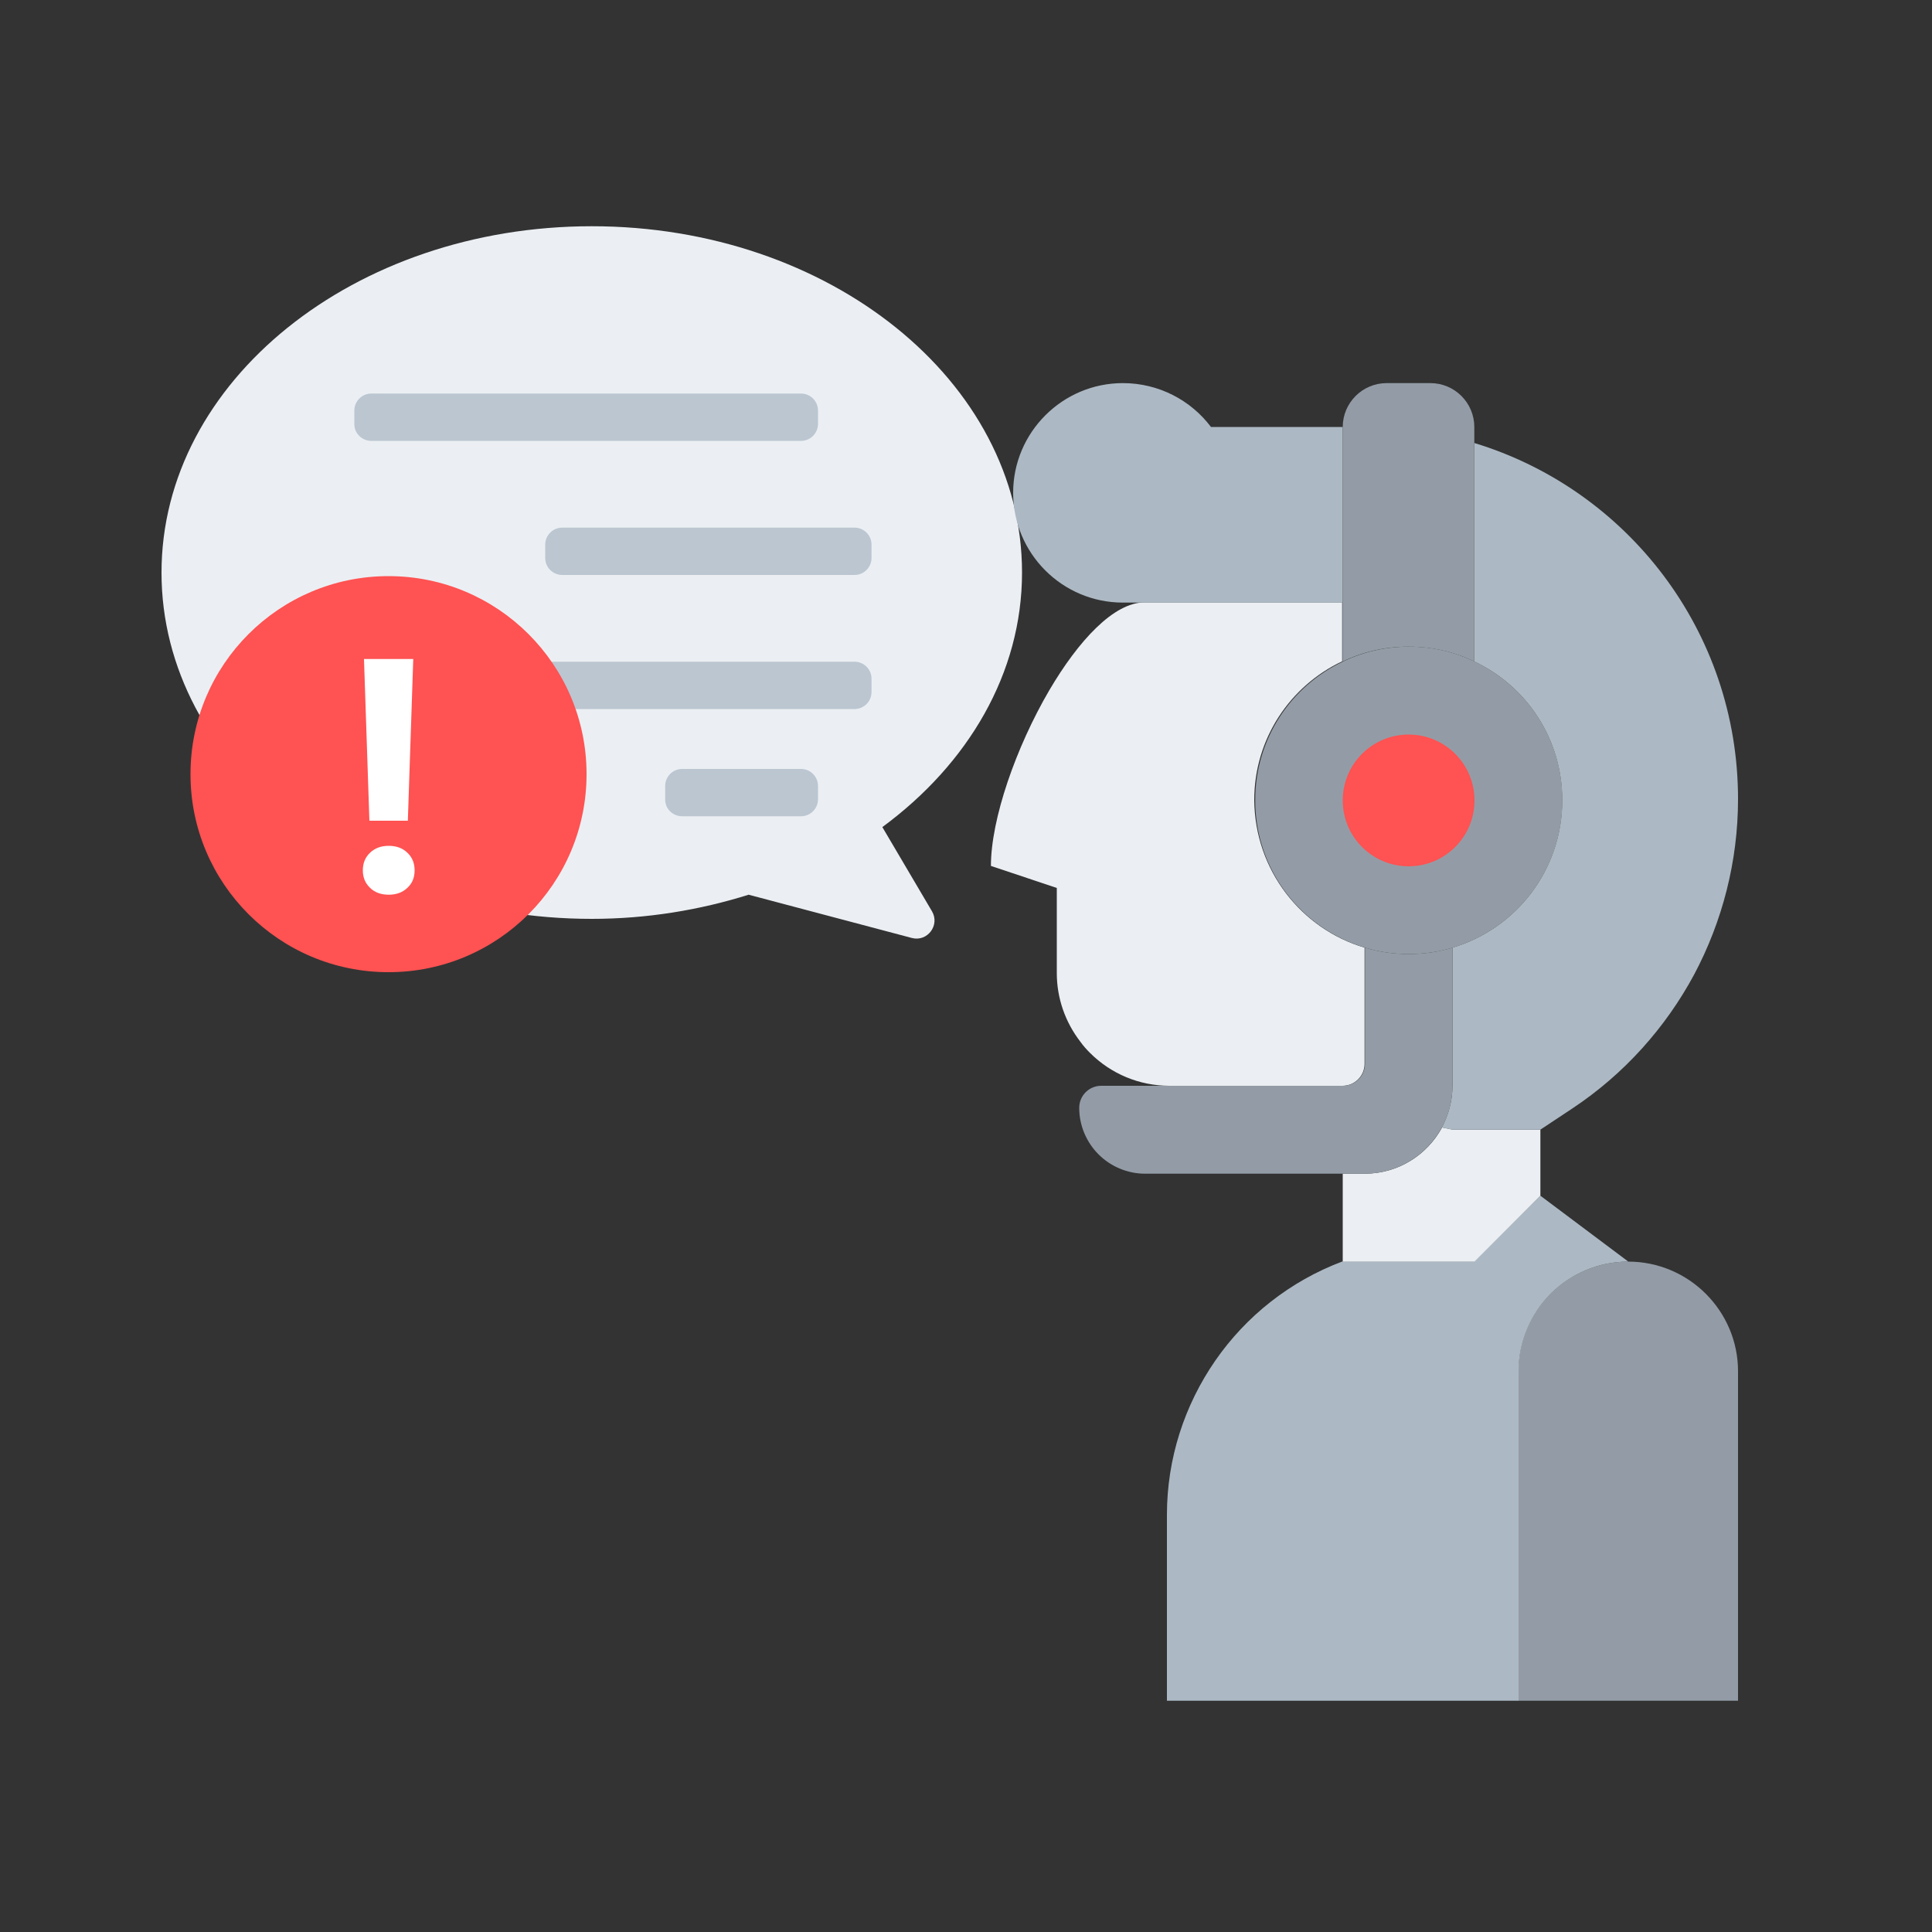
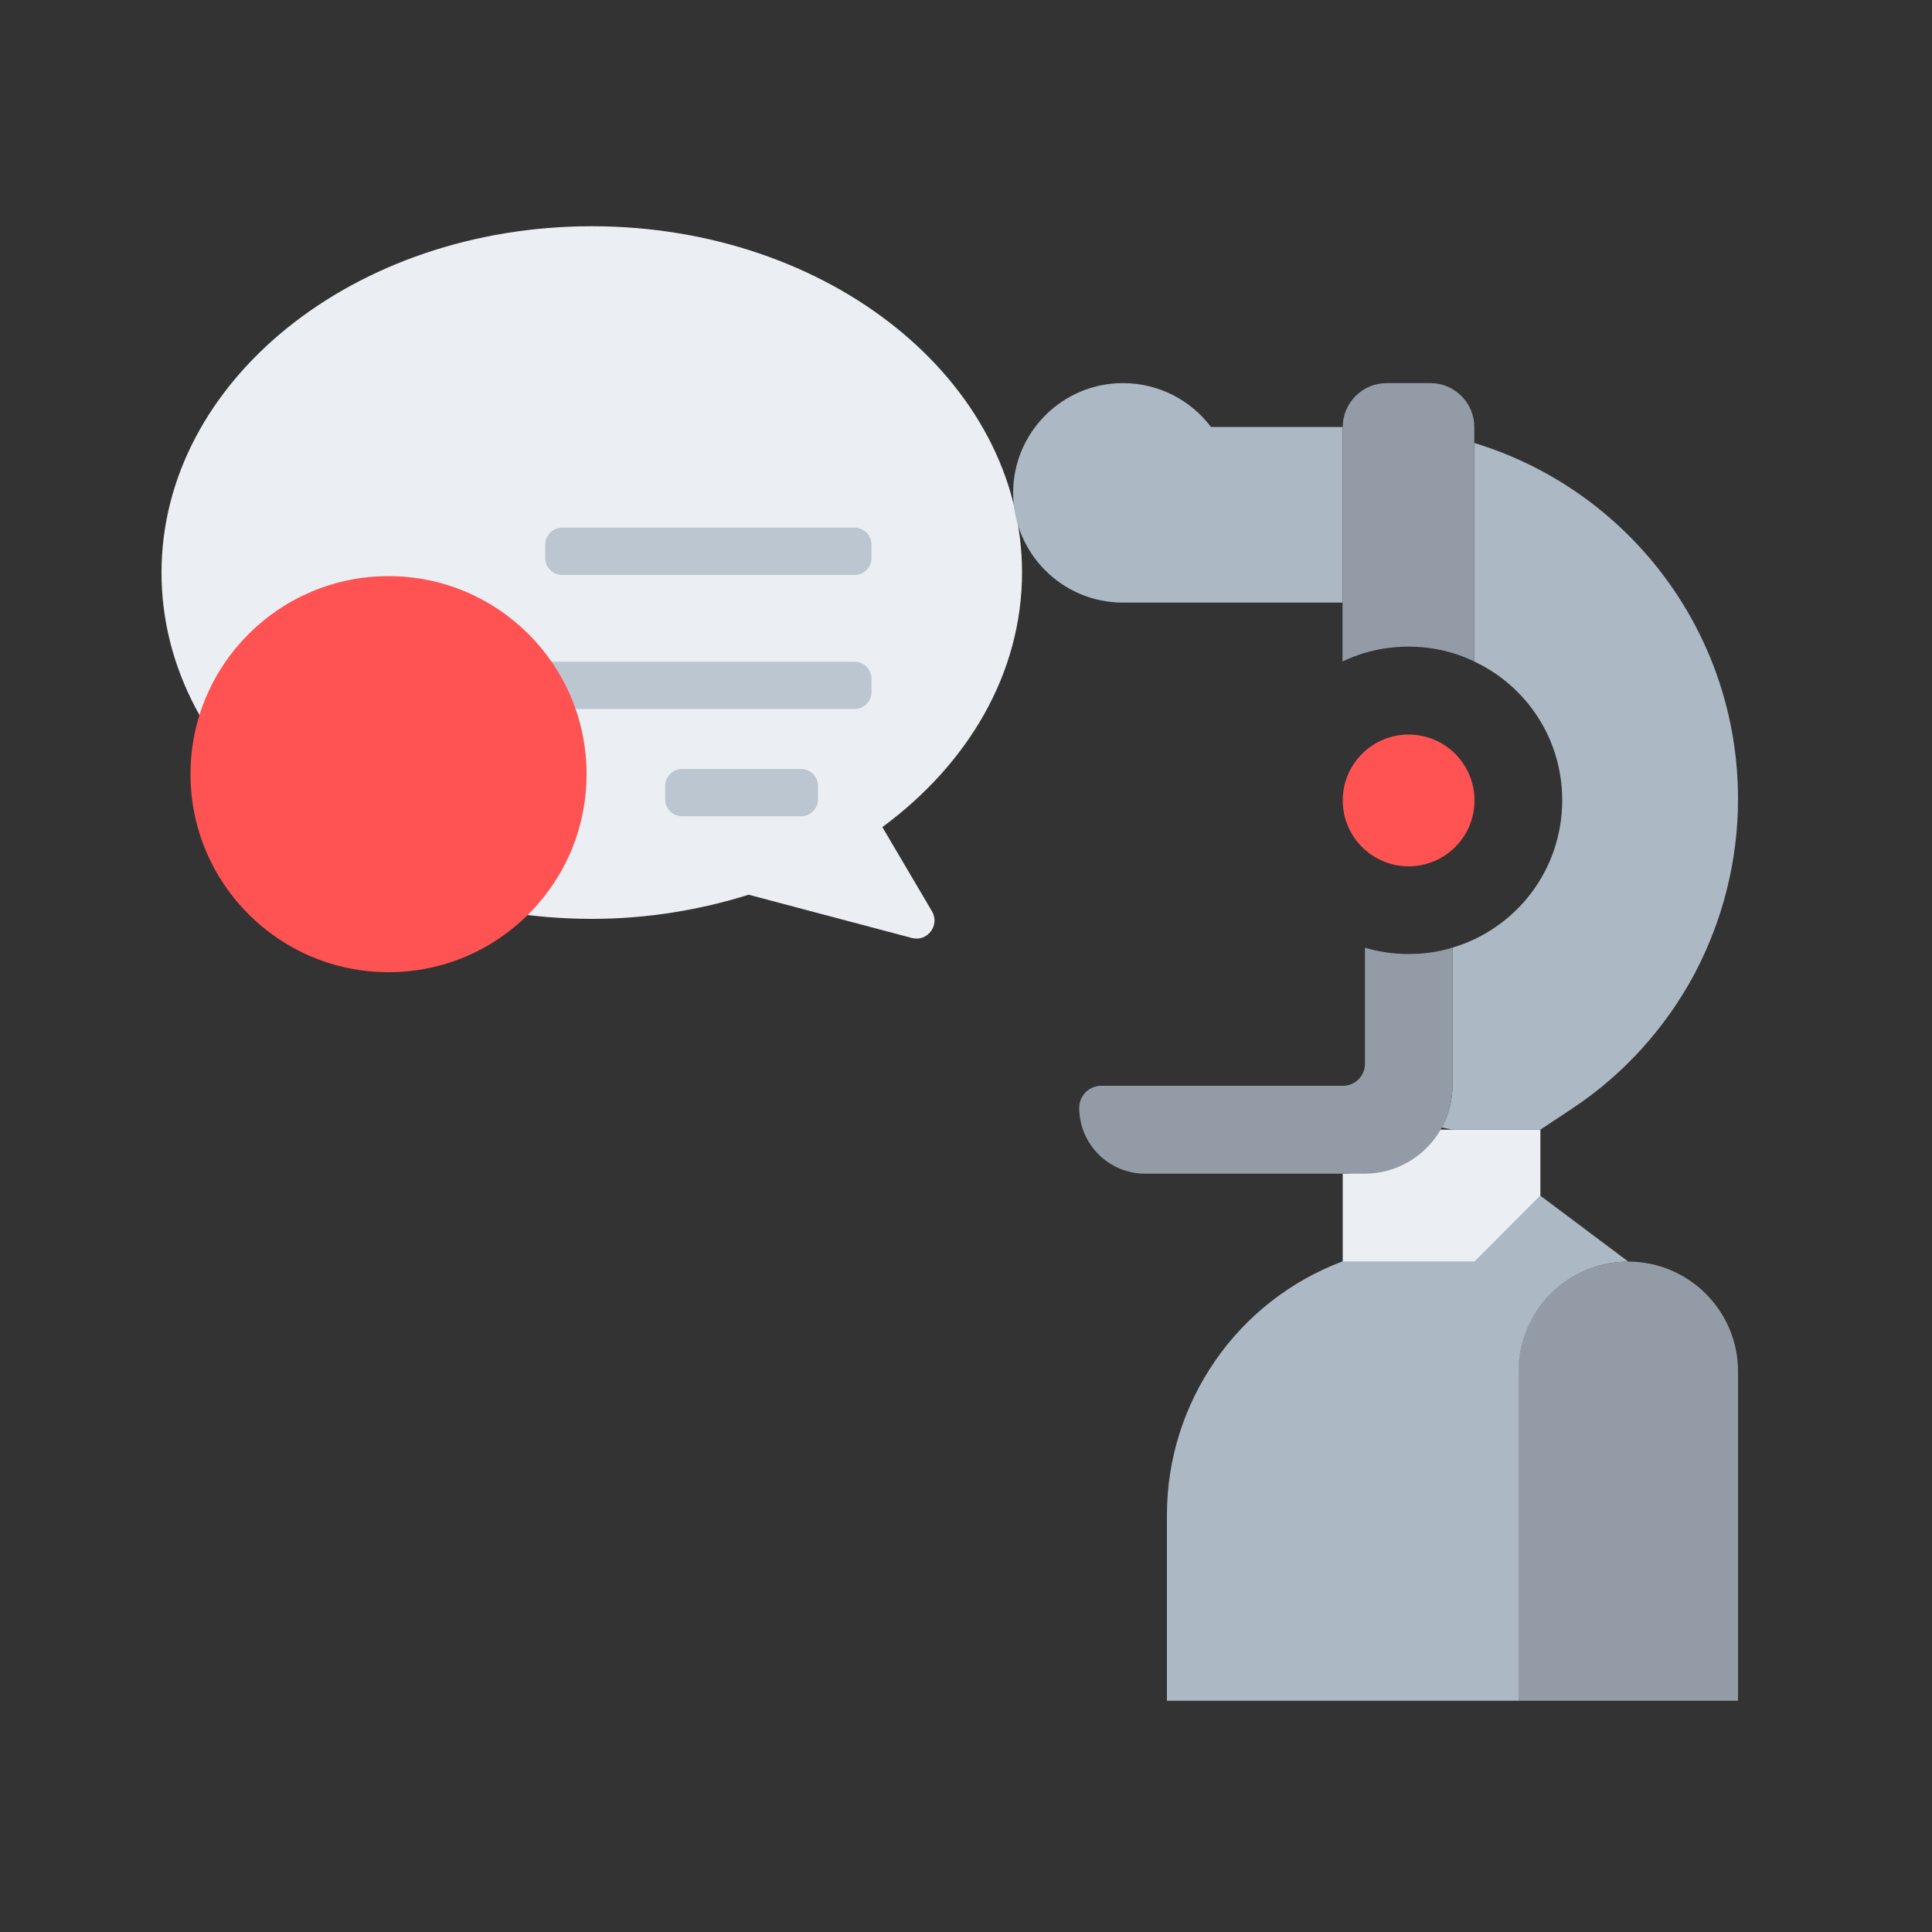
<svg xmlns="http://www.w3.org/2000/svg" id="Layer_1" viewBox="0 0 100 100" style="enable-background:new 0 0 100 100">
  <rect x="0" y="0" width="100" height="100" fill="#333333" stroke="none" />
  <style>.st0{fill:#6c8394}.st1{fill:#ecf0f4}.st2{fill:#fafbfc}.st3{fill:#acb9c4}.st4{fill:#ebeff3}.st5{fill:#bbc6d1}.st6{fill:#ff5252}.st7{fill:#fff}.st8{fill:#bcc7d2}.st9{fill:#bdc8d3}.st10{clip-path:url(#SVGID_2_)}.st11{fill:#dee5eb}.st12{fill:#f9fafb}.st13{fill:#6d808e}.st14{fill:#939ca6}.st15{fill:#a3b2bd}.st16{fill:#b9c6d2}.st17{clip-path:url(#SVGID_4_)}.st18{fill:#bcc6cf}.st19{clip-path:url(#SVGID_6_);fill:#ff5252}.st20{fill:#eef1f5}</style>
  <g>
    <g>
      <g>
        <path class="st4" d="M30.63 11.71c12.3.0 22.27 8.02 22.27 17.92.0 5.22-2.79 9.91-7.23 13.18l2.57 4.36c.42.72-.24 1.59-1.04 1.38l-8.45-2.24c-2.52.79-5.25 1.25-8.12 1.25-12.3.0-22.27-8.02-22.27-17.92S18.33 11.71 30.63 11.71z" />
      </g>
      <g>
-         <path class="st5" d="M19.22 22.82h22.24c.49.0.88-.4.88-.88v-.69c0-.49-.4-.88-.88-.88H19.22c-.49.0-.88.4-.88.88v.69C18.33 22.42 18.73 22.82 19.22 22.82z" />
-       </g>
+         </g>
      <g>
        <path class="st5" d="M29.1 29.76h15.13c.49.0.88-.4.88-.88v-.69c0-.49-.4-.88-.88-.88H29.1c-.49.0-.88.4-.88.88v.69C28.22 29.36 28.61 29.76 29.1 29.76z" />
      </g>
      <g>
        <path class="st5" d="M27.93 36.7h16.3c.49.0.88-.4.88-.88v-.69c0-.49-.4-.88-.88-.88h-16.3c-.49.0-.88.4-.88.88v.69C27.05 36.3 27.45 36.7 27.93 36.7z" />
      </g>
      <g>
        <path class="st5" d="M35.31 42.25h6.15c.49.0.88-.4.88-.88v-.69c0-.49-.4-.88-.88-.88h-6.15c-.49.0-.88.4-.88.88v.69C34.42 41.86 34.82 42.25 35.31 42.25z" />
      </g>
      <g>
        <circle class="st6" cx="20.11" cy="40.07" r="10.25" />
      </g>
      <g>
        <g>
-           <path class="st7" d="M21.09 44.14c.25.24.37.54.37.91s-.12.67-.37.9c-.25.24-.57.36-.97.36-.4.0-.73-.12-.97-.36-.25-.24-.37-.54-.37-.9.0-.37.12-.67.37-.91.25-.24.57-.36.97-.36C20.52 43.78 20.84 43.9 21.09 44.14zM18.84 34.11h2.55l-.28 8.37h-1.99L18.84 34.11z" />
-         </g>
+           </g>
      </g>
    </g>
    <g>
      <g>
        <g>
          <path class="st14" d="M89.96 70.98v17.05H78.59V70.98c0-1.57.64-2.99 1.66-4.02 1.03-1.02 2.46-1.66 4.02-1.66C87.41 65.3 89.96 67.85 89.96 70.98z" />
        </g>
      </g>
      <g>
        <g>
          <path class="st3" d="M79.73 61.89l4.55 3.41c-1.57.0-2.99.64-4.02 1.66-1.02 1.03-1.66 2.46-1.66 4.02v17.05H60.4v-9.62c0-2.92.91-5.68 2.5-7.98 1.59-2.3 3.87-4.12 6.59-5.14h6.82L79.73 61.89z" />
        </g>
      </g>
      <g>
        <g>
-           <path class="st4" d="M79.73 58.48v3.41l-3.41 3.41H69.5v-4.55h1.14c1.73.0 3.23-.97 4-2.39l.55.11H79.73z" />
+           <path class="st4" d="M79.73 58.48v3.41l-3.41 3.41H69.5v-4.55c1.73.0 3.23-.97 4-2.39l.55.11H79.73z" />
        </g>
      </g>
      <g>
        <g>
-           <path class="st4" d="M70.63 49.05v6.01c0 .63-.51 1.14-1.14 1.14h-1.14-7.82c-1.55.0-3.02-.61-4.12-1.71-.18-.18-.34-.36-.49-.57-.78-1.01-1.22-2.25-1.22-3.55v-4.41l-3.41-1.14c0-2.43 1.3-6.15 3.02-9.09 1.51-2.57 3.34-4.55 4.93-4.55h1.14 9.09v3.05c-2.69 1.27-4.55 4-4.55 7.18C64.95 45.04 67.35 48.08 70.63 49.05z" />
-         </g>
+           </g>
      </g>
      <g>
        <g>
          <path class="st3" d="M62.68 22.1h6.82v9.09H60.4h-1.14-1.14c-3.14.0-5.68-2.55-5.68-5.68s2.55-5.68 5.68-5.68C59.98 19.83 61.64 20.72 62.68 22.1z" />
        </g>
      </g>
      <g>
        <g>
          <path class="st3" d="M89.96 41.36c0 3.22-.81 6.33-2.27 9.08-1.48 2.75-3.62 5.15-6.3 6.93l-1.66 1.1h-4.55l-.55-.11c.34-.64.55-1.38.55-2.16v-7.15c3.29-.98 5.68-4.01 5.68-7.63.0-3.18-1.85-5.91-4.55-7.18V22.93C84.22 25.33 89.96 32.67 89.96 41.36v0z" />
        </g>
      </g>
      <g>
        <g>
          <path class="st14" d="M69.5 31.19V22.1c0-1.25 1.02-2.27 2.27-2.27h2.27c1.25.0 2.27 1.02 2.27 2.27v.83 11.31c-1.03-.5-2.18-.77-3.41-.77-1.22.0-2.38.27-3.41.77V31.19z" />
        </g>
      </g>
      <g>
        <g>
          <path class="st14" d="M75.18 49.05v7.15c0 .78-.2 1.52-.55 2.16-.77 1.42-2.27 2.39-4 2.39H69.5 59.27c-.94.0-1.8-.39-2.41-1-.61-.61-1-1.47-1-2.41.0-.63.51-1.14 1.14-1.14h3.55 7.82 1.14c.63.0 1.14-.51 1.14-1.14v-6.01c.72.22 1.48.33 2.27.33C73.7 49.38 74.47 49.27 75.18 49.05z" />
        </g>
      </g>
      <g>
        <g>
-           <path class="st14" d="M76.32 34.24c2.69 1.27 4.55 4 4.55 7.18.0 3.62-2.4 6.65-5.68 7.63-.72.22-1.48.33-2.27.33-.8.0-1.56-.11-2.27-.33-3.29-.98-5.68-4.01-5.68-7.63.0-3.18 1.85-5.91 4.55-7.18 1.03-.5 2.19-.77 3.41-.77C74.14 33.47 75.28 33.74 76.32 34.24z" />
-         </g>
+           </g>
      </g>
      <g>
        <g>
          <circle class="st6" cx="72.91" cy="41.43" r="3.41" />
        </g>
      </g>
    </g>
  </g>
</svg>